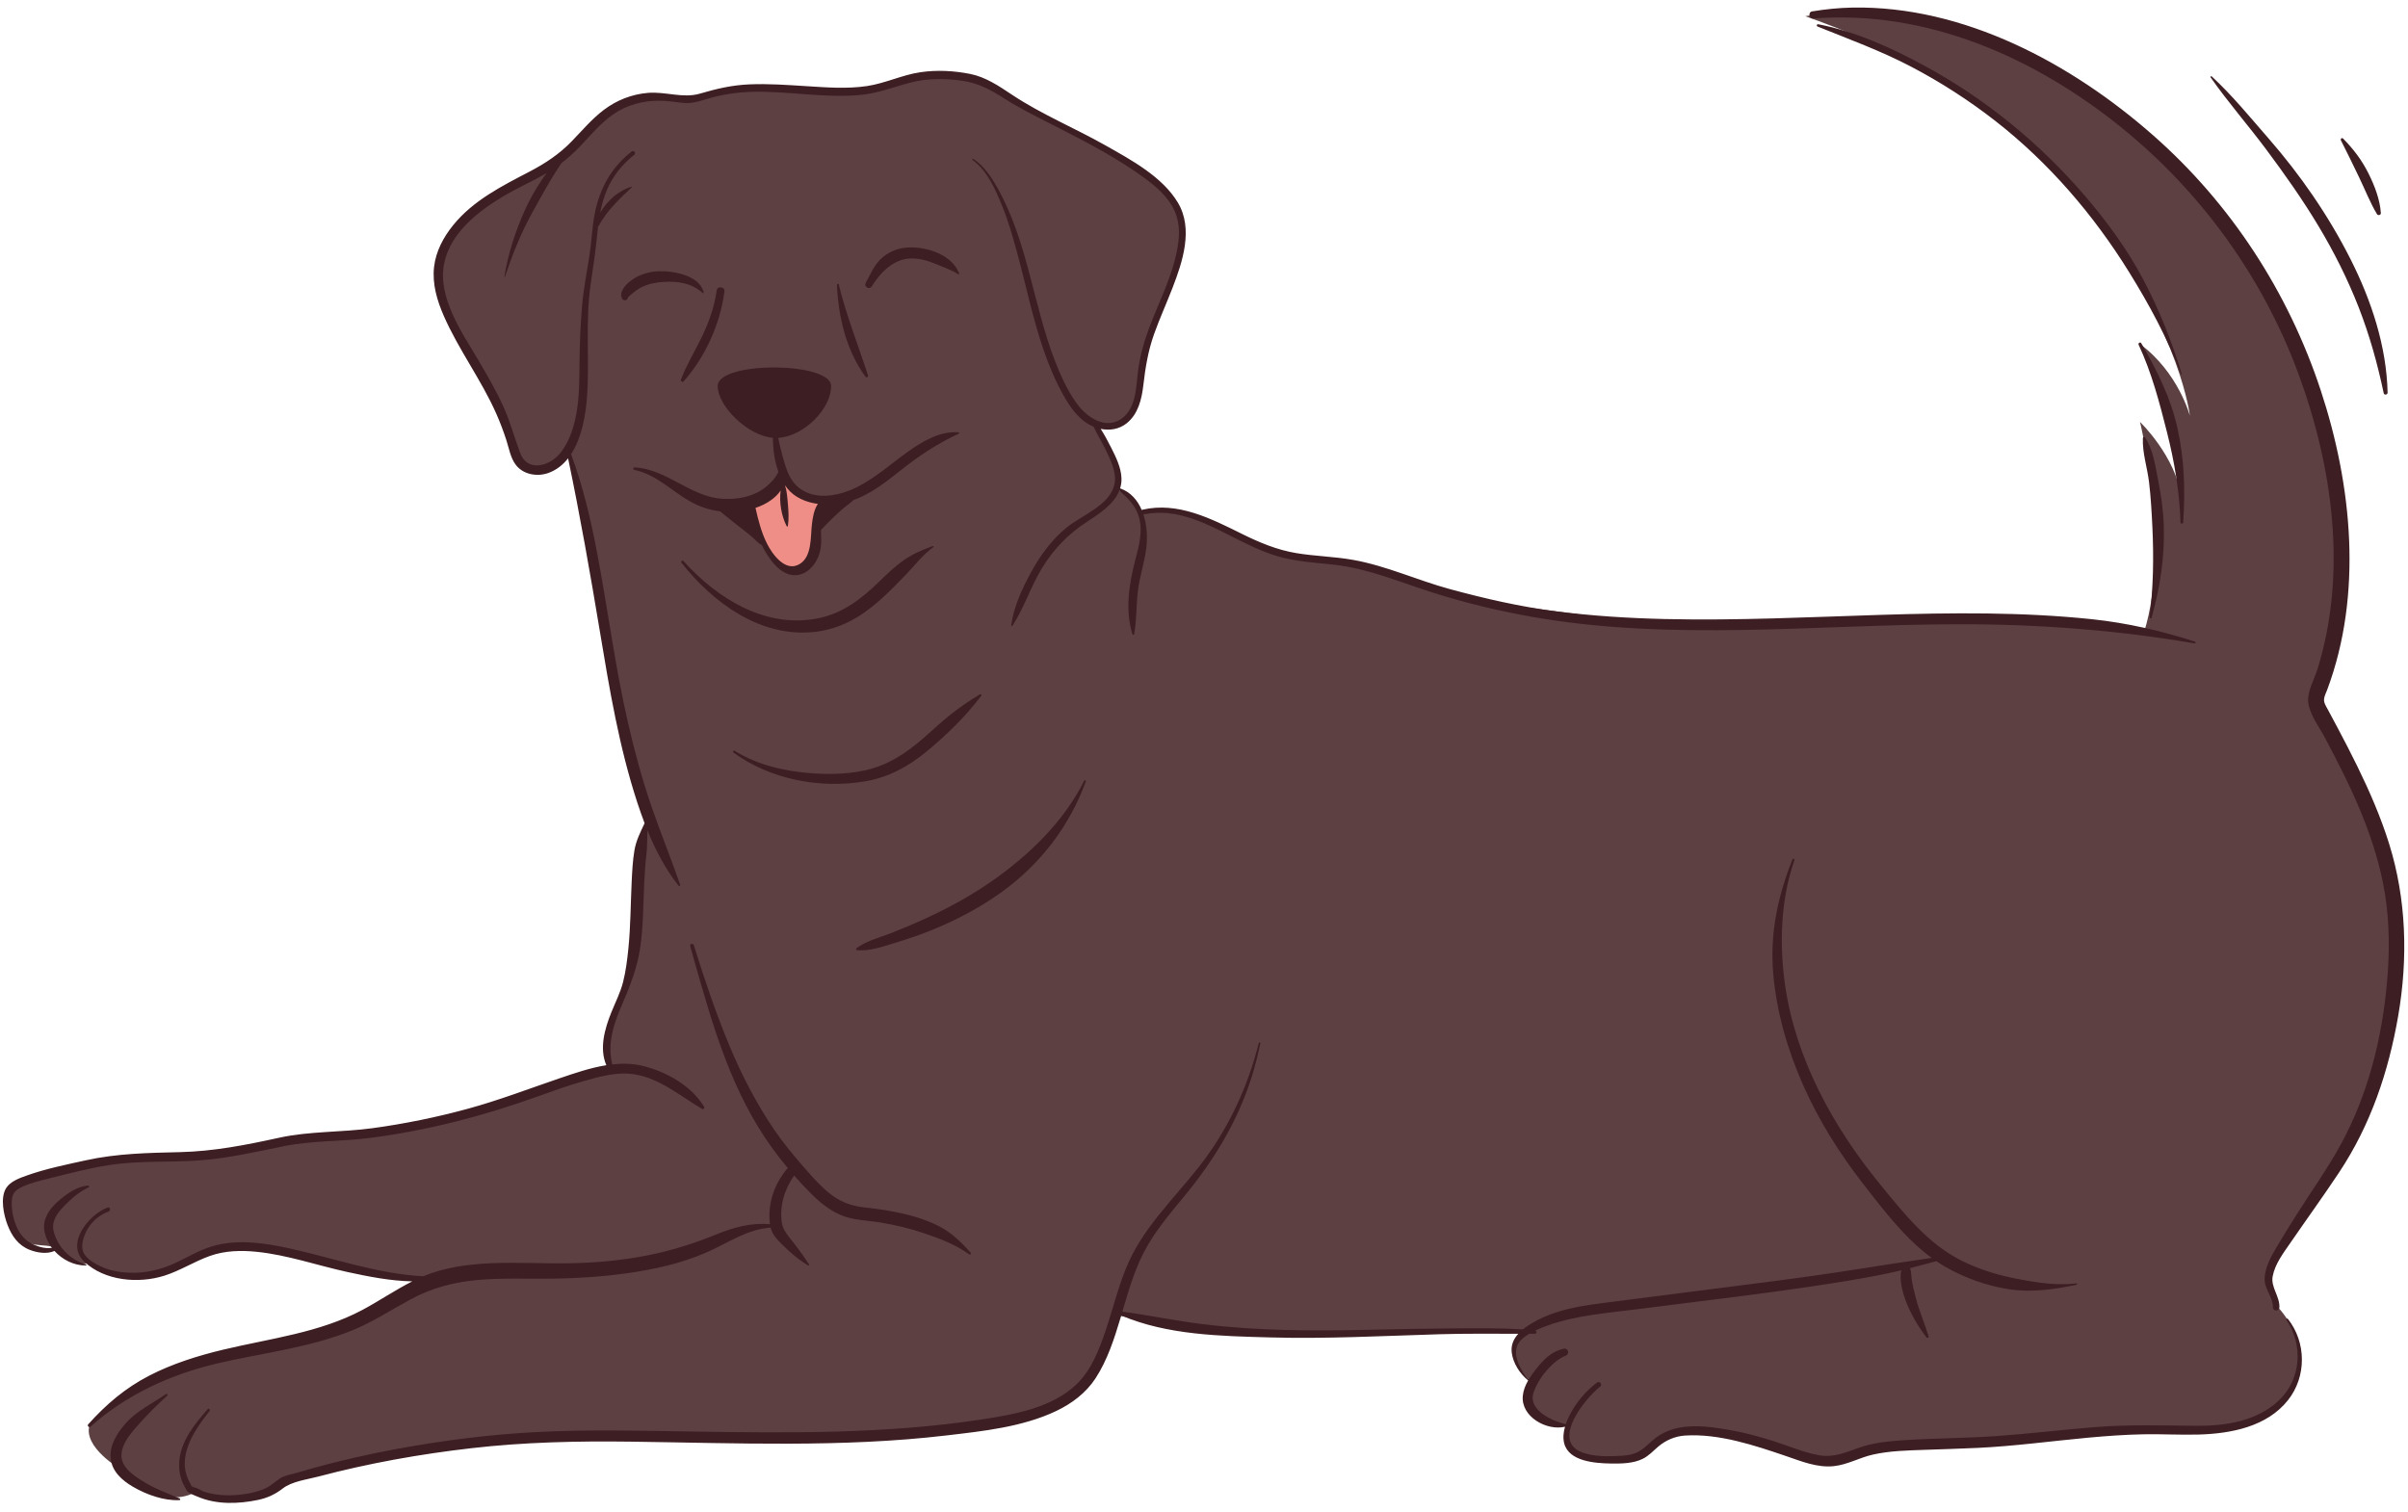
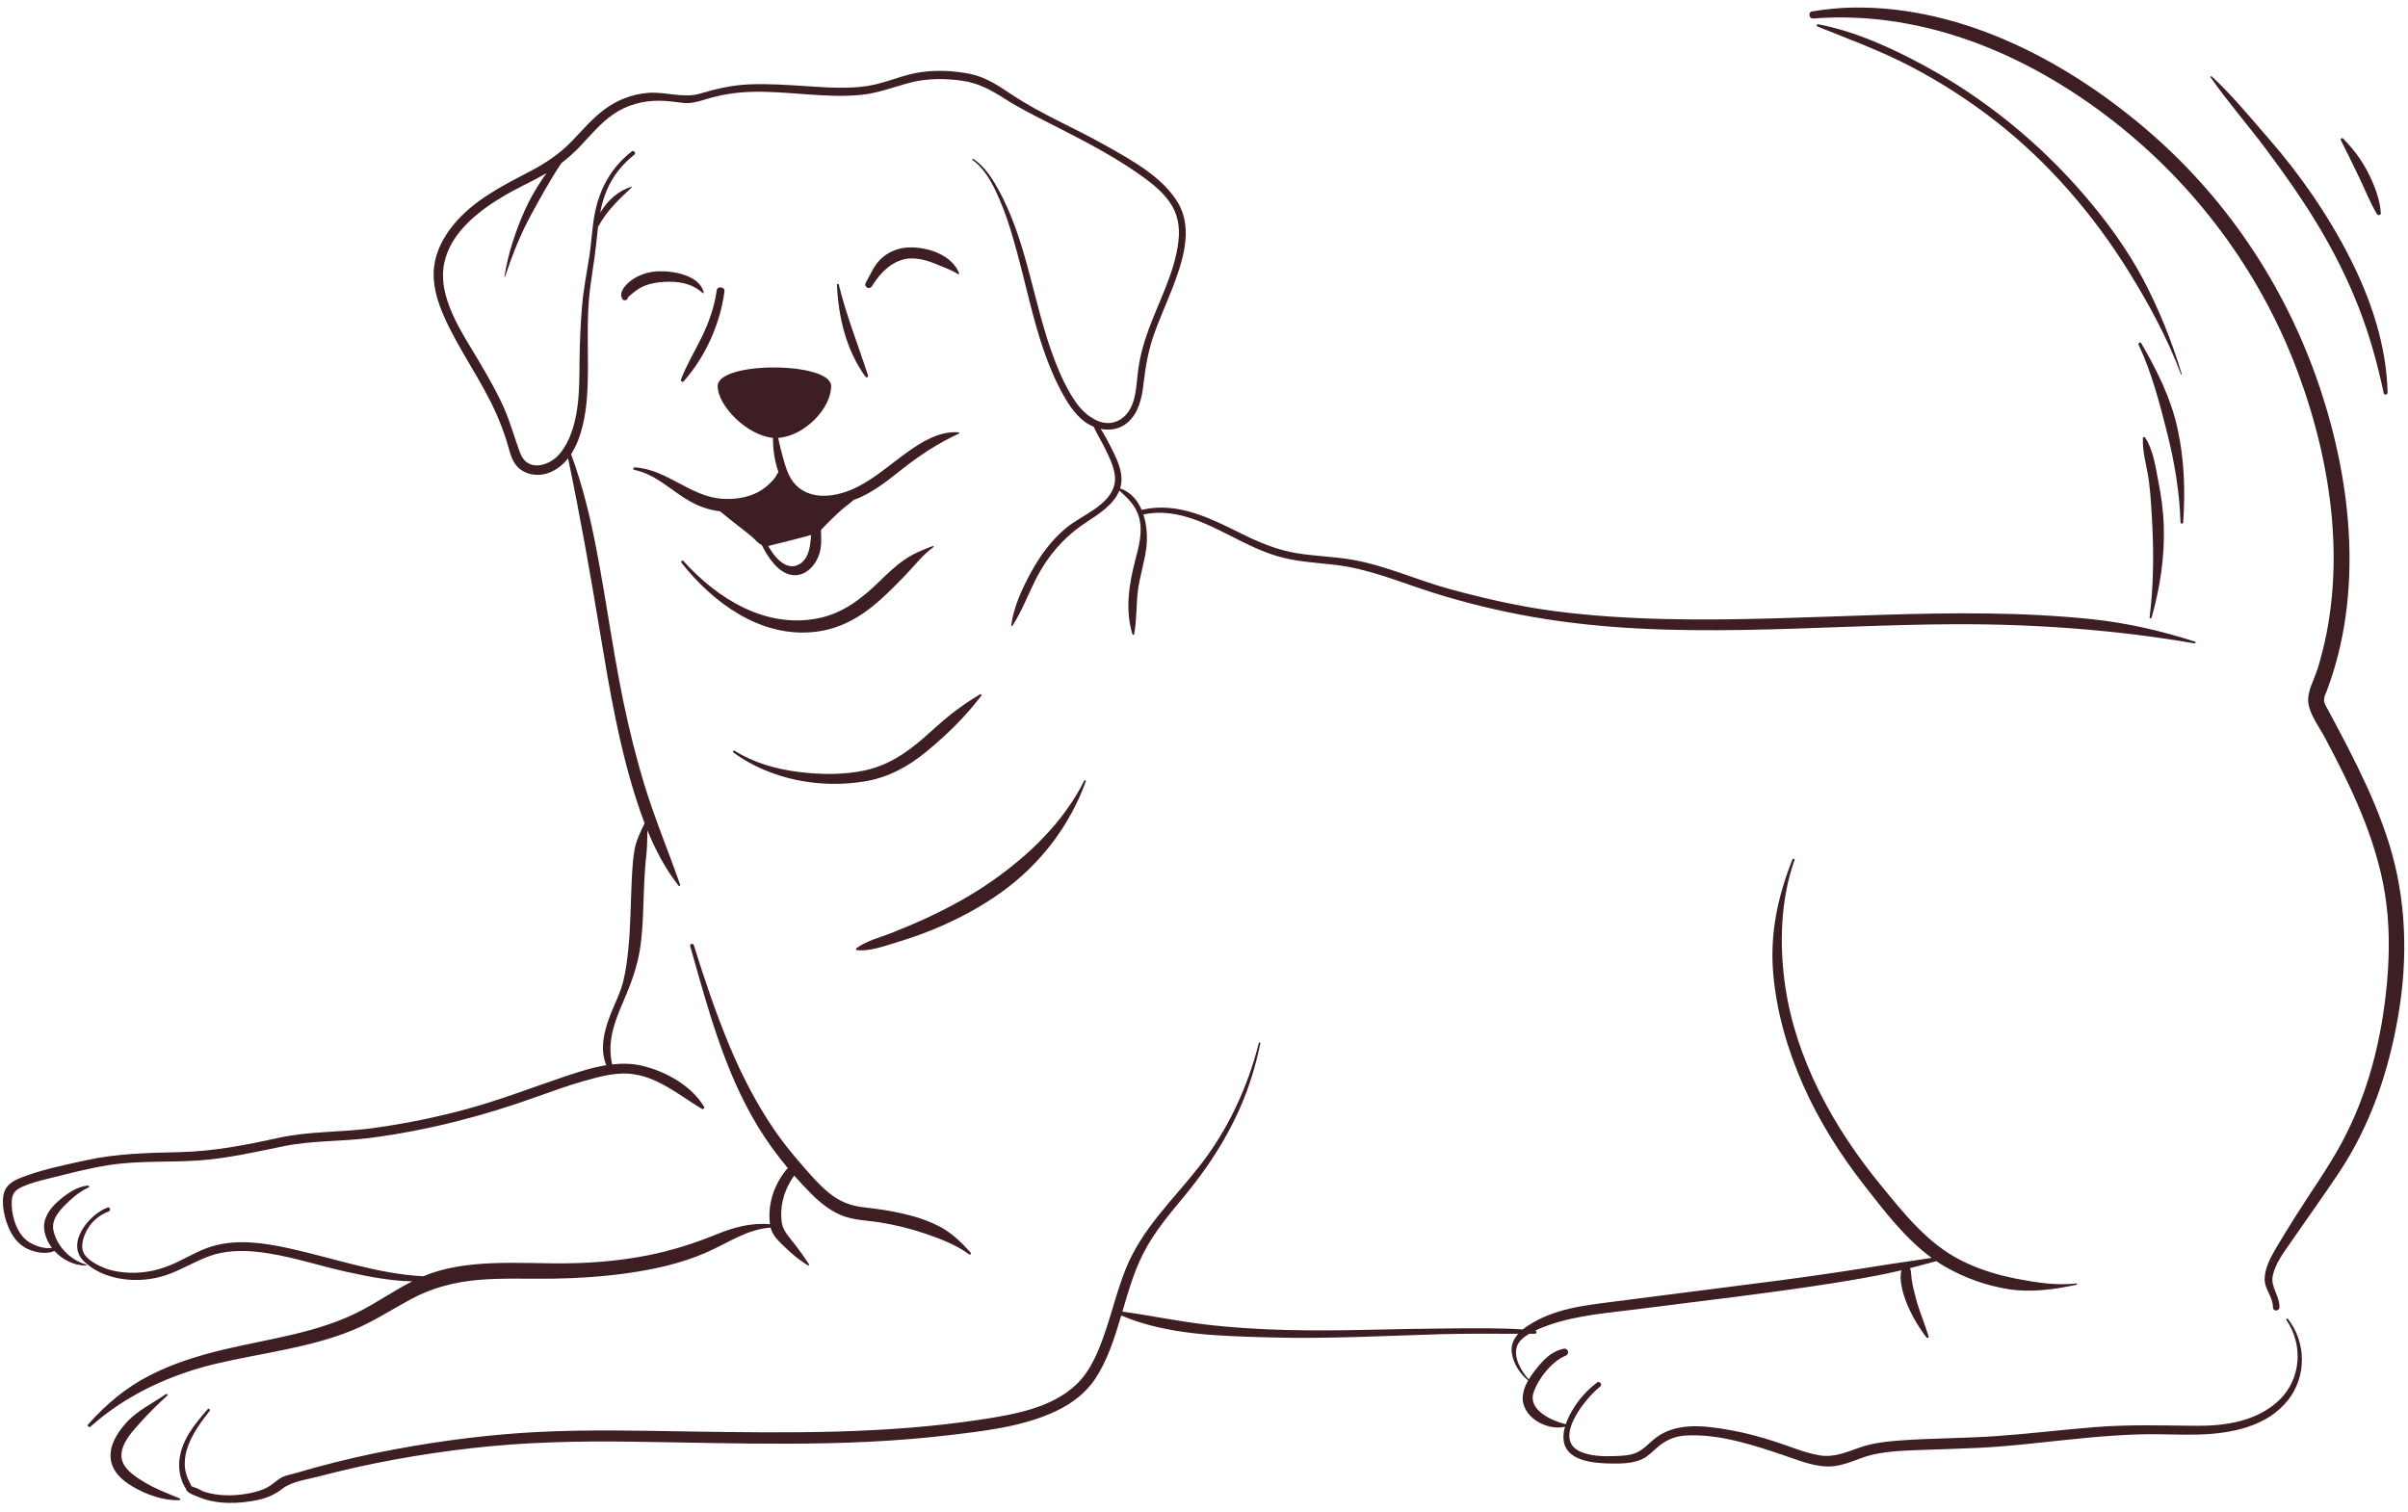
<svg xmlns="http://www.w3.org/2000/svg" height="944.1" preserveAspectRatio="xMidYMid meet" version="1.0" viewBox="-1.8 -4.7 1503.4 944.1" width="1503.4" zoomAndPan="magnify">
  <g id="change1_1">
-     <path d="M376.22,66.77c16.1-15.88,33.68-11.05,37.43-10.89c3.76,0.17,10.89,1.36,26.16-1.24 c15.27-2.6,30.83-4.35,47.5-3.92c16.67,0.43,30.43,7.39,54.71,0.51s39.93-7.08,55.69-8.16c15.75-1.08,27.75,11.2,27.75,11.2 l51.15,27.77c0,0,54.01,24.93,58.9,49.8c4.9,24.87-12.27,54.95-18.75,71.36s-4.29,37.08-11.92,49.62 c-7.63,12.54-21.23,7.71-22.54,7.23c-1.32-0.47,2.21,5.03,9.72,19.39c7.51,14.36,3.08,21.58,3.08,21.58 C706,303.13,710.03,316,710.03,316c27.57-5.58,59.33,13.96,69.1,17.1c9.77,3.14,26.87,12.56,55.67,13 c28.8,0.44,52.16,19.46,78.69,23.29c26.52,3.84,123.89,17.1,137.5,16.75s146.57-2.44,184.96-5.33 c38.39-2.89,100.89,9.15,100.89,9.15c16.79-53.76-2.56-131.19-2.56-131.19s22.42,21.44,25.91,47.46 c-4.19-52.7-25.91-96.09-25.91-96.09c23.99,17.67,31.14,44.79,31.14,44.79s-5.23-48.86-56.88-122.14 c-51.65-73.28-119-98.06-133.31-106.44s-49.9-20.94-49.9-20.94s56.53-10.12,124.27,19.39s110.44,78.16,137.58,109.82 c27.14,31.66,53.62,82.97,68.28,157.26c14.66,74.29-12.91,139.63-13.61,138.23c-0.7-1.4,26.39,51.38,33.85,67.94 s21.99,70.6,17.1,132.02s-63.86,134.65-73.71,150.35s0.25,30.07,0.25,30.07c17.97,18.14,20.07,47.12-3.01,65.89 s-68.7,11.57-68.7,11.57s-45.67,1.96-46.7,2.06c-1.04,0.09-85.56,8.78-112.64,7.82c-27.08-0.96-42.01,11.78-52.83,9.69 c-10.82-2.09-33.74-10.13-66.39-17.55s-36.22,8.48-43.95,12.58c-7.74,4.1-22.97,8.81-39.05,1.9c-16.08-6.91-8.5-19.07-8.5-19.07 c-34.7-1.2-22.67-26.29-22.67-26.29c-22.12-21.91-3.82-32.21-3.82-32.21s-134.58,3.52-174.38,0.58 c-39.79-2.93-81.75-10.95-81.75-10.95s-10.37,42.5-45.53,59.6c-35.16,17.1-138.64,16.83-193.76,16.86s-137.85,0.87-178.94,5.39 c-41.09,4.52-87.77,18.08-110.2,28.29c-22.43,10.21-46.19,0.3-46.19,0.3c-22.65,12.47-47.05-14.4-47.05-14.4 s-23.13-13.42-19.23-27.15c32.17-35.37,137.56-55.25,156.64-61.18s59.87-29.87,59.87-29.87s-12.02-0.66-36.4-3.57 s-55.23-16.57-84.89-18.58c-29.66-2.01-32.8,17.36-58.83,19.6s-36.38-8.08-36.38-8.08c-10.06,4.27-18.77-7.05-21.11-8.77 c-6.02-4.4-18.73,2.05-26.34-12.46S3.36,741.5,3.6,740.2c0.24-1.29,15.12-12.41,16.86-12.07c1.74,0.35,53.42-9.13,54.87-9.29 c1.45-0.16,59.59-1.18,72.17-4.93c12.58-3.76,60.99-8.81,80.09-10.75s83.48-18.51,97.39-23.21c13.91-4.7,54.58-19.36,54.58-19.36 c-2.99-8.58-1.63-18.1,1.14-26.75c2.77-8.65,6.88-16.83,9.51-25.53c7.53-24.86,2.46-51.9,7.63-77.36c1.84-9.06,3.09-16.25,3.1-25.5 c0.03-25.53-13.57-48.9-19.41-73.75c-1.37-5.85-2.32-11.8-3.18-17.74c-6.77-46.54-10.17-94.86-26.82-138.84 c-2.24,3.94-4.86,7.78-8.52,10.44c-3.66,2.66-8.54,3.99-12.82,2.52c-7-2.41-9.65-10.66-12.03-17.67 c-4.01-11.83-9.84-22.95-15.64-34.01c-7.29-13.91-16.57-26.96-22.89-41.34c-15.31-34.85-8.24-44.92,4.55-58.15 s61.66-41.07,63.59-40.86C347.76,96.05,360.13,82.64,376.22,66.77z" fill="#5C4042" />
-   </g>
+     </g>
  <g id="change2_1">
    <path d="M486.92,294.55c0,0,2.88,6.09,12.33,12.23c9.45,6.15,31.05-2.47,31.05-2.47s-20.52,22.78-21.94,23.81 c-1.42,1.03-32.2,8.5-32.2,8.5s-31.99-26.27-32.8-26.81C453.88,314.95,486.92,294.55,486.92,294.55z" fill="#3D1E22" />
  </g>
  <g id="change3_1">
-     <path d="M488.47,293.02c4.34,9.12,24.47,14.59,24.47,14.59s-3.42,10.31-5.61,27.77 c-2.18,17.46-16.72,20.34-25.64,10.72c-8.92-9.62-13.82-36.69-13.82-38.49C475.63,306.21,488.47,293.02,488.47,293.02z" fill="#EF8E86" />
-   </g>
+     </g>
  <g id="change2_2">
    <path d="M538.71,171.89c3.36-5.87,5.31-11.6,10.75-16.08c4.9-4.04,10.86-6.01,17.19-6.03 c11.35-0.04,25.95,4.81,30.37,16.2c0.15,0.37-0.36,0.73-0.67,0.52c-4.13-2.71-8.87-4.24-13.41-6.18 c-4.87-2.08-10.15-3.61-15.47-3.66c-10.9-0.1-19.6,8.61-24.97,17.44C541.03,176.51,537.31,174.34,538.71,171.89z M409.13,164.7 c-6.29,0.27-12.62,2.29-17.57,6.27c-3.02,2.42-7.15,6.86-4.85,10.95c0.88,1.56,3.61,0.94,3.49-0.94c-0.01-0.1,2.95-2.55,3.26-2.8 c1.61-1.35,3.4-2.58,5.27-3.54c4.2-2.14,9.2-3.05,13.87-3.31c9.24-0.53,17.36,0.74,24.38,6.99c0.26,0.24,0.67,0.01,0.59-0.34 C435.07,167.08,418.22,164.31,409.13,164.7z M394.36,287.16c20.21,1.02,35.03,18.54,55.19,19.63c7.71,0.42,15.81-0.78,22.62-4.57 c3.27-1.82,5.95-4.24,8.51-6.95c1.49-1.58,2.47-3.47,3.53-5.29c-2.41-6.68-3.43-14.25-3.44-21.29 c-15.96-1.37-34.49-19.93-34.49-32.32c0-15.67,70.83-15.28,70.83,0c0,13.99-16.72,31.28-33.08,32.36c0.78,3.68,1.61,7.36,2.64,10.97 c1.8,6.37,3.54,13.47,8.31,18.36c10.22,10.47,26.78,7.22,38.45,1.32c11.42-5.77,20.95-14.37,31.29-21.77 c9.2-6.58,20.07-13.23,31.86-12.37c0.41,0.03,0.68,0.65,0.23,0.86c-13.45,6.19-24.95,13.88-36.56,23.09 c-8.93,7.1-18.4,14.55-29.28,18.41c-2.22,2.18-5.05,3.99-7.18,5.89c-4.53,4.04-8.9,8.32-13.05,12.75c0.15,3.91,0.42,7.79-0.24,11.72 c-1.28,7.7-7.11,16.23-15.65,16.51c-8.74,0.29-15.36-8.6-19.27-15.44c-0.64-1.13-1.24-2.27-1.79-3.44 c-2.27-0.95-3.51-2.78-5.34-4.41c-2.71-2.41-5.65-4.59-8.49-6.84c-4.09-3.23-8.22-6.43-12.23-9.77c-6.64-0.78-12.91-2.91-18.92-6.32 c-11.77-6.66-20.91-16.73-34.65-19.55C393.29,288.51,393.5,287.12,394.36,287.16z M513.23,310.32c-1.38,3.58-2.44,7.09-2.55,11.14 c-0.03,1.01-0.02,2.02,0.01,3.03c3.19-4.41,6.61-8.56,10.51-12.39c0.78-0.77,1.61-1.64,2.47-2.54 C520.36,310.16,516.8,310.44,513.23,310.32z M469.88,312.43c1.7,7.56,3.64,15.2,7.09,22.14c3.4,6.84,11.7,18.46,20.65,12.83 c7.55-4.76,6.58-16.76,7.46-24.47c0.48-4.25,1.27-9.31,3.75-12.98c-7.44-1-14.55-3.96-19.18-9.82c-0.47-0.59-0.91-1.21-1.34-1.85 c1.22,3.87,1.44,7.79,1.81,11.92c0.41,4.5,0.65,9.12-0.04,13.6c-0.05,0.33-0.57,0.37-0.71,0.09c-3.21-6.2-4.8-14.88-3.78-22.3 c-1.51,2.25-3.54,4.18-5.67,5.76C476.9,309.59,473.48,311.25,469.88,312.43z M450.76,314.82c3.75,2.81,7.43,5.73,11.13,8.59 c2.73,2.11,7.38,4.72,10.09,7.89c-2.2-5.82-3.56-11.96-4.73-18.1c-4.02,1.05-8.19,1.57-12.24,1.68 C453.58,314.92,452.16,314.9,450.76,314.82z M423.29,232.42c-0.37,0.97,1.07,1.76,1.73,1.01c13.55-15.25,22.95-36.1,25.49-56.31 c0.34-2.71-4.42-3.38-4.81-0.65c-1.47,10.43-4.92,20.29-9.56,29.71C431.85,214.91,426.77,223.32,423.29,232.42z M520.74,173.09 c0.9,20.3,5.73,40.75,17.77,57.41c0.55,0.76,1.97,0.35,1.63-0.69c-6.12-18.98-13.54-37.47-18.29-56.87 C521.7,172.33,520.72,172.45,520.74,173.09z M506.69,389.89c15.81-1.71,28.79-9.15,40.52-19.54c5.74-5.08,11.06-10.53,16.38-16.03 c5.62-5.82,10.71-12.62,17.33-17.36c0.33-0.24,0.15-0.88-0.3-0.71c-6.3,2.34-12.15,4.73-17.73,8.56 c-5.73,3.94-10.75,8.8-15.73,13.63c-10.92,10.58-22.29,19.57-37.5,22.8c-33.09,7.03-63.56-12.08-84.81-35.66 c-0.71-0.79-1.78,0.35-1.15,1.15C443.52,371.86,473.11,393.53,506.69,389.89z M217.87,826.12c12.9-5.22,24.46-12.86,36.65-19.45 c13.61-7.36,27.67-10.95,43.07-12.22c15.07-1.23,30.19-0.5,45.28-0.71c15.62-0.21,31.28-1.22,46.76-3.4 c16.9-2.37,33.86-6.1,49.55-12.95c13.33-5.82,25.41-14.56,40.13-15.53c1.13,4.41,3.81,7.17,7.33,10.64 c4.9,4.84,10.1,9.42,16.06,12.94c0.38,0.23,0.88-0.24,0.63-0.63c-2.73-4.19-5.73-8.42-8.78-12.37c-3.07-3.98-7.46-8.42-8.21-13.51 c-1.54-10.45,1.54-21.12,7.71-29.57c3.39,3.86,6.89,7.59,10.47,11.19c5.31,5.33,11.28,10.24,18.22,13.28 c7.87,3.46,16.56,3.45,24.93,4.8c9.53,1.54,18.94,3.81,28.07,6.93c9.61,3.29,19.35,6.99,27.6,13.02c0.68,0.5,1.36-0.54,0.86-1.11 c-5.23-5.9-11.34-11.87-18.3-15.7c-7.23-3.97-15.36-6.65-23.37-8.52c-8.22-1.92-16.59-3.14-24.97-4.05 c-8.5-0.92-15.44-3.76-22.07-9.23c-6.09-5.02-11.26-11.08-16.43-17.01c-6.22-7.14-12.15-14.4-17.49-22.24 c-11.12-16.32-20.23-33.93-27.83-52.15c-8.58-20.57-15.73-41.81-22.37-63.08c-0.44-1.42-2.66-0.83-2.25,0.62 c10.99,38.61,21.15,77.72,42.12,112.39c5.53,9.14,11.94,17.96,18.9,26.28c-0.28,0.15-0.54,0.35-0.77,0.63 c-7.89,9.61-11.93,21.54-10.5,34c0.01,0.11,0.03,0.22,0.05,0.33c-11.42-1.06-22.46,1.88-33.11,6.22 c-14.14,5.77-28.53,10.34-43.54,13.28c-16.08,3.15-32.45,4.62-48.82,4.89c-16.11,0.27-32.22-0.74-48.33-0.04 c-14.51,0.63-29.19,2.51-42.67,8.15c-28.41-1.44-56.05-11.37-83.69-17.44c-15.73-3.45-32.76-5.96-48.48-1.16 c-8.07,2.46-15.35,7-22.99,10.48c-9.12,4.16-18.62,6.36-28.69,5.89c-4.91-0.23-9.96-0.95-14.58-2.7 c-4.19-1.59-10.06-4.59-12.74-8.25c-3.5-4.79-1.11-11.67,1.6-16.33c3-5.16,7.62-8.84,13.17-10.95c1.51-0.58,0.87-3.02-0.68-2.45 c-11.55,4.27-26.61,22.47-14.52,33.84c12.8,12.03,33.89,13.8,50.01,8.69c9.91-3.14,18.7-8.89,28.47-12.35 c9.3-3.3,19.38-3.54,29.11-2.55c19.28,1.97,37.81,8.5,56.67,12.62c13.02,2.84,26.84,5.58,40.49,5.84 c-10.73,5.4-20.67,12.27-31.28,17.91c-26.7,14.21-57.59,17.77-86.63,24.71c-15.96,3.81-31.74,8.74-46.36,16.28 c-14.93,7.71-26.85,17.89-38.02,30.33c-0.88,0.98,0.46,2.33,1.45,1.45c22.23-19.92,50.07-32.61,78.89-39.39 C161.74,840.13,190.93,837.01,217.87,826.12z M110.34,930.94c-7.96-3.31-15.71-6.15-23.08-10.78c-5.8-3.64-13.64-8.78-13.24-16.57 c0.38-7.49,6.42-13.98,11.09-19.25c5.4-6.09,11.46-12.1,17.5-17.55c0.53-0.48-0.17-1.41-0.77-1c-8.54,5.95-18.28,10.43-25.27,18.4 c-5.18,5.92-10.08,13.5-9.28,21.73c0.79,8.2,7.18,13.83,13.89,17.74c8.47,4.93,19.09,8.79,29.01,8.37 C110.87,932.02,110.91,931.18,110.34,930.94z M51.96,784.92c-9.79-2.84-17.84-10.92-20.29-20.81c-1.62-6.55,2.75-11.9,7.09-16.28 c4.3-4.34,9.19-8.58,14.82-11.08c0.55-0.24,0.27-1.15-0.3-1.12c-7.14,0.4-13.82,5.41-19.05,10.01c-5.05,4.45-9.4,10.65-8.38,17.71 c0.59,4.04,2.29,7.86,4.76,11.14c-4.82,0.83-10.81-1.33-14.56-3.79c-6.91-4.54-10.19-14.45-10.5-22.35 c-0.27-6.67,0.81-9.44,6.72-12.08c5.06-2.27,10.57-3.65,15.94-4.98c12.6-3.1,25.22-6.48,38.04-8.48c18.61-2.9,37.36-1.59,56.08-2.9 c18.15-1.27,35.62-5.37,53.39-8.96c17.5-3.54,35.8-2.8,53.51-5.1c35.98-4.66,70.86-13.71,104.96-26c9.27-3.34,18.55-6.69,28.04-9.38 c8.95-2.53,18.81-5.36,28.18-4.77c17.64,1.12,31.53,13.35,46.01,22.01c0.84,0.5,1.86-0.51,1.35-1.35 c-7.96-13.17-23.62-21.89-38.36-25.5c-6.21-1.52-12.6-1.63-19-0.91c-3.14-13.64,1-25.53,6.47-38.13 c5.07-11.69,9.44-23.15,11.18-35.83c1.74-12.69,1.71-25.57,2.3-38.35c0.29-6.22,0.65-12.43,1.39-18.62 c0.6-5.03,0.42-10.18,0.67-15.24c5.01,12.3,11.15,24.02,19.45,34.62c0.37,0.47,1.19-0.04,1-0.58 c-5.73-16.41-12.28-32.52-17.94-48.96c-5.82-16.91-10.51-34.23-14.53-51.65c-8.28-35.88-12.83-72.48-19.78-108.62 c-3.91-20.36-8.69-40.23-15.88-59.68c6.8-10.44,9.18-24.97,9.96-36.03c1.66-23.29-1.13-46.8,2.24-69.99 c1.58-10.86,3.22-21.54,4.24-32.48c0.11-1.2,0.24-2.4,0.38-3.59c0.12-0.1,0.23-0.22,0.32-0.38c5.25-9.64,12.97-16.88,20.88-24.28 c0.13-0.12,0-0.34-0.17-0.29c-8.62,2.55-15.13,8.77-19.69,16.24c0.96-4.89,2.29-9.7,4.24-14.29c3.74-8.8,9.69-16.06,17.15-21.97 c1.15-0.91-0.41-2.96-1.58-2.05c-12.74,9.83-20.09,23.13-23.18,38.8c-1.73,8.77-1.97,17.71-3.35,26.52 c-1.64,10.51-3.73,20.83-4.61,31.44c-0.93,11.22-1.41,22.49-1.55,33.74c-0.13,10.15,0.01,20.37-1.51,30.44 c-1.46,9.67-4.37,19.99-10.68,27.68c-6.6,8.05-20.37,11.94-24.92-0.32c-3.61-9.72-6.21-19.6-10.52-29.1 c-4.4-9.69-9.75-18.9-15.13-28.07c-10.41-17.75-26.39-40.08-21.62-61.81c4.12-18.74,21.32-32.08,36.93-41.34 c8.47-5.02,17.5-9.01,26.05-13.9c0.32-0.18,0.63-0.38,0.94-0.56c-1.02,1.31-2.01,2.66-2.95,4.08c-4.07,6.13-7.87,12.66-10.86,19.39 c-5.85,13.2-10.36,26.99-12.64,41.28c-0.04,0.22,0.27,0.31,0.34,0.09c4.57-13.66,9.86-27.08,16.83-39.71 c5.78-10.47,11.65-21.29,18.39-31.27c4.15-3.17,8.02-6.67,11.72-10.54c6.49-6.81,12.58-14.32,20.35-19.75 c8.73-6.11,18.83-8.79,29.42-8.69c4.86,0.05,9.58,0.8,14.4,1.34c4.62,0.52,8.88-0.55,13.27-1.94c10.16-3.2,20.14-4.77,30.82-4.98 c22.26-0.43,44.57,4.06,66.81,1.96c10.8-1.02,20.52-4.92,30.91-7.65c10.61-2.79,21.74-2.73,32.55-1.21 c10.21,1.44,18.29,5.94,26.87,11.43c8.48,5.43,17.33,9.84,26.28,14.42c18.8,9.61,37.78,19.06,55.22,31.04 c7.59,5.22,15.39,10.9,20.84,18.45c5.45,7.56,6.88,15.89,5.79,25.02c-2.33,19.47-12.08,37.07-18.73,55.24 c-3.26,8.91-5.66,17.96-6.69,27.4c-1.06,9.62-1.39,22.38-10.56,28.33c-5.81,3.77-11.97,2.75-17.31-0.35 c-0.13-0.15-0.25-0.31-0.38-0.45c-0.17-0.19-0.41-0.22-0.61-0.15c-3.8-2.44-7.13-5.88-9.55-9.31c-5.66-8.04-9.87-17.3-13.39-26.44 c-13.65-35.51-16.89-74.12-35.77-107.7c-3.91-6.96-8.35-13.63-15.07-18.15c-0.46-0.31-0.86,0.41-0.43,0.73 c9.25,6.84,14.24,18.34,18.47,28.7c3.84,9.41,6.66,19.43,9.33,29.23c5.51,20.17,9.64,40.73,16.46,60.54 c3.3,9.57,7.19,18.99,12.12,27.84c4.16,7.47,9.32,15.22,17.13,19.27c0.67,0.35,1.36,0.66,2.06,0.94c2.07,4.64,4.89,9.05,7.08,13.56 c3.16,6.51,7.59,15.02,5.89,22.49c-3.01,13.17-20.34,19.16-29.8,26.88c-9.29,7.57-16.49,17.39-22.21,27.86 c-5.62,10.29-10.91,21.65-12.45,33.38c-0.05,0.41,0.53,0.48,0.72,0.2c7.37-11.26,11.41-24.43,18.43-35.94 c7.37-12.09,16.51-21.51,28.38-29.2c7.47-4.84,16.63-10.83,20.01-19.38c5.5,5.08,10.27,9.35,12.32,16.94 c2.4,8.89-0.16,17.89-2.4,26.53c-3.88,14.94-6.43,31.12-1.79,46.23c0.15,0.5,0.98,0.58,1.09,0c1.6-8.64,1.28-17.67,2.26-26.41 c1.07-9.51,4.35-18.61,5.41-28.12c0.7-6.24,0.27-13.65-1.9-20.25c0.08-0.01,0.15-0.01,0.24-0.03c21.94-4.54,41.91,7.36,60.8,16.74 c8.59,4.27,17.39,8.23,26.75,10.47c10.31,2.47,20.94,3.07,31.45,4.25c21.15,2.39,40.28,10.61,60.36,17.04 c20.77,6.65,42.33,11.84,63.81,15.6c87.13,15.23,176.21,4.76,264.01,4.5c49.73-0.15,99.79,3.5,148.81,11.95 c0.71,0.12,1-0.86,0.3-1.09c-20.84-6.71-42.42-11.69-64.2-13.98c-21.85-2.3-43.81-3.32-65.77-3.6 c-44.35-0.56-88.65,1.89-132.97,3.08c-45.31,1.22-90.95,1.33-135.99-4.43c-22.37-2.86-44.32-7.92-66.07-13.81 c-20.32-5.5-39.74-14.57-60.52-18.28c-11.77-2.11-23.78-2.28-35.57-4.25c-12.01-2-22.95-6.58-33.81-11.95 c-19.3-9.55-40.04-20.27-62.2-15.15c-0.18,0.04-0.33,0.11-0.47,0.19c-2.58-6.08-6.86-11.16-13.41-13.49 c-0.03-0.01-0.06-0.01-0.09-0.01c0.64-2.04,0.96-4.21,0.85-6.55c-0.3-6.54-3.38-12.87-6.29-18.61c-2.01-3.96-4.18-8.13-6.68-12.01 c5.64,1.17,11.56,0.27,16.27-3.52c7.13-5.73,9.33-14.97,10.34-23.61c1.29-11.07,2.95-21.41,6.69-31.96 c3.46-9.74,7.75-19.15,11.48-28.78c6.36-16.42,13.22-36.97,3.42-53.39c-9.7-16.25-29.4-26.82-45.32-35.81 c-19.14-10.82-39.76-19.31-58.1-31.48c-8.27-5.49-16.52-11.17-26.42-13.11c-10.13-1.99-20.61-2.54-30.84-1.05 c-11.44,1.66-21.94,6.92-33.37,8.64c-12.53,1.88-25.42,0.85-38.01,0.06c-11.86-0.74-23.74-1.62-35.63-1.1 c-10.85,0.48-20.5,2.76-30.85,5.81c-10.37,3.05-21.54-1.42-32.29-0.51c-10.09,0.85-19.46,4.51-27.54,10.6 c-7.56,5.71-13.6,12.97-20.16,19.73c-7.69,7.93-16.41,13.71-26.17,18.8c-17.31,9.04-35.21,17.98-47.76,33.48 c-6.07,7.49-10.79,16.29-11.92,25.98c-1.24,10.66,1.84,21.06,6.09,30.74c9.3,21.19,23.41,39.87,32.76,61.04 c2.4,5.44,4.5,11.02,6.33,16.68c1.62,5.04,2.53,10.79,5.76,15.12c4.63,6.19,13.39,7.69,20.4,5.18c5.08-1.82,9.12-5.07,12.32-9.16 c7.5,35.83,13.83,71.89,19.83,108.01c5.98,35.99,12.03,72.33,23.43,107.08c1.41,4.3,2.91,8.56,4.51,12.77 c-2.64,5.6-5.3,10.74-6.36,17.03c-1.07,6.4-1.4,13-1.71,19.47c-0.67,13.93-0.66,27.89-2.06,41.78c-0.7,6.95-1.58,14.08-3.3,20.86 c-1.67,6.58-4.85,12.78-7.38,19.07c-4.07,10.1-7.6,22.43-3.08,32.89c-10.11,1.62-20.14,5.1-29.4,8.25 c-18.99,6.47-37.63,13.64-57,18.93c-19.59,5.35-39.52,9.42-59.64,12.16c-19.35,2.64-39.33,1.79-58.42,5.99 c-20.43,4.49-40.64,8.45-61.63,8.95c-19.91,0.47-39.29,0.8-58.84,5.1c-12.13,2.67-25,5.27-36.72,9.44 c-4.48,1.59-10.48,3.67-13.11,7.97c-3.77,6.16-1.48,16.72,0.92,22.98c2.64,6.89,6.68,12.68,13.69,15.47 c4.63,1.85,10.82,2.88,15.61,0.75c4.99,5.53,12.24,9.15,19.66,9.09C52.23,785.54,52.3,785.02,51.96,784.92z M538.3,483.19 c14.68-2.47,27.23-9.38,38.59-18.8c12.61-10.46,24.11-21.63,33.98-34.7c0.38-0.5-0.34-1.11-0.82-0.82 c-6.47,3.87-12.35,7.86-18.26,12.53c-5.89,4.66-11.32,9.83-16.99,14.76c-10.88,9.46-22.31,17.11-36.6,20.19 c-13.27,2.86-27.66,2.69-41.09,1.01c-14.06-1.76-28.18-5.64-40.27-13.26c-0.74-0.47-1.36,0.66-0.68,1.16 C479.28,482.08,510.23,487.91,538.3,483.19z M533.36,588.64c7.79,0.67,15.82-2.21,23.18-4.45c8.03-2.44,15.89-5.07,23.67-8.24 c15.34-6.27,30.1-14.04,43.54-23.76c24.03-17.38,42.23-41.07,52.38-69.03c0.2-0.56-0.7-0.94-0.97-0.41 c-12.87,25.73-34.52,46.63-57.98,62.95c-12.65,8.8-26.19,16.21-40.15,22.69c-7.29,3.38-14.75,6.52-22.23,9.48 c-7.27,2.87-15.42,4.77-21.79,9.46C532.43,587.75,532.64,588.58,533.36,588.64z M1425.66,819.51c10.67,15.53,9.27,36.93-4.52,50.11 c-13.86,13.24-33.63,16.16-52.03,15.99c-21-0.19-41.66-0.86-62.65,0.8c-20.61,1.63-41.13,4.18-61.76,5.62 c-19.98,1.39-40.03,1.3-60.01,2.72c-8.65,0.62-17.44,1.6-25.66,4.49c-8.38,2.94-15.89,6.36-25.02,4.78 c-9.54-1.66-18.69-5.7-27.88-8.63c-9-2.86-18.09-5.41-27.4-7.04c-16.65-2.93-35.55-5.56-49.12,6.68c-4.27,3.85-7.68,7.39-13.57,8.59 c-3.41,0.69-7,0.85-10.48,0.94c-6.66,0.17-13.85-0.04-20.11-2.56c-18.78-7.56,2.79-33.92,11.9-40.98c1.42-1.1-0.48-3.6-1.94-2.51 c-6.29,4.71-11.67,10.76-15.64,17.56c-1.49,2.55-2.98,5.5-4.03,8.59c-0.05-0.02-0.1-0.05-0.15-0.07c-8.34-2.02-23.39-8.7-20.01-19.5 c2.69-8.6,11.65-19.94,20.09-23.23c2.68-1.04,1.69-4.95-1.2-4.36c-7.57,1.56-12.46,6.69-17.13,12.54c-1.64,2.05-3.28,4.25-4.69,6.58 c-4.78-5.11-9.84-14.05-7.24-20.92c1.13-2.99,4.11-5.51,7.55-7.56c1.18-0.01,2.35-0.01,3.53-0.02c1.25-0.01,1.27-1.66,0.22-1.98 c2.79-1.33,5.56-2.38,7.69-3.14c18.28-6.56,37.91-7.86,57.04-10.33c40.64-5.24,81.39-9.83,121.87-16.24 c11.66-1.85,23.27-3.85,34.82-6.29c2.43-0.51,4.83-1.07,7.23-1.64c-1.65,5.5,0.93,14.36,2.45,18.48c3.07,8.28,7.74,16.4,13.12,23.39 c0.48,0.62,1.65,0.31,1.38-0.58c-2.43-7.97-5.78-15.61-7.92-23.7c-1.13-4.27-2.28-8.57-2.78-12.97c-0.24-2.1-0.18-4.15-0.91-5.95 c5.5-1.4,10.96-2.9,16.45-4.36c1.69,1.14,3.41,2.25,5.18,3.28c12.28,7.12,25.89,11.99,39.91,14.21c14.12,2.24,28.55,0.14,42.43-2.75 c0.46-0.1,0.37-0.88-0.11-0.83c-12.59,1.39-24.63-0.47-36.97-2.85c-12.12-2.34-24.01-5.95-35.05-11.54 c-21.1-10.69-35.89-29.62-50.58-47.57c-29.11-35.57-52.7-78.28-59.27-124.27c-3.66-25.59-2.82-53.65,5.87-78.14 c0.29-0.82-0.98-1.14-1.29-0.36c-9.19,23.07-14.15,46.44-11.98,71.32c2.1,24.05,8.9,47.42,18.63,69.46 c9.92,22.47,23.12,43.37,38.23,62.7c12.47,15.96,25.48,33.2,42.08,45.3c-8.82,1.44-17.75,2.56-26.56,3.96 c-11.36,1.8-22.72,3.59-34.09,5.29c-23.06,3.45-46.19,6.38-69.32,9.3c-22.85,2.88-45.7,5.8-68.54,8.76 c-18.76,2.43-37.21,4.36-53.42,14.93c-1.16,0.76-2.29,1.57-3.35,2.44c-14.73-0.98-29.66-0.75-44.37-0.65 c-17.37,0.12-34.74,0.48-52.11,0.87c-34.56,0.77-68.89,0.69-103.25-3.51c-16.86-2.06-33.47-5.55-50.29-7.84 c3.69-12.51,7.29-25.16,13.28-36.79c6.78-13.14,16.41-24.42,25.77-35.76c18.22-22.1,32.96-46.39,41.63-73.83 c2.19-6.94,3.98-13.98,5.44-21.11c0.13-0.62-0.8-0.88-0.95-0.26c-6.94,27.94-19.48,54.58-37.29,77.26 c-16.34,20.81-35.65,38.69-45.73,63.71c-3.42,8.47-5.98,17.24-8.62,25.99c-0.19,0.04-0.26,0.29-0.13,0.44 c-1.24,4.1-2.5,8.19-3.87,12.24c-4.04,11.89-8.98,24.79-18.28,33.62c-15.5,14.72-39.05,18.77-59.38,21.87 c-59.95,9.14-120.71,8.43-181.19,7.49c-31.7-0.49-63.41-1.31-95.09,0.27c-30.01,1.49-59.98,5.31-89.51,10.78 c-17.02,3.15-33.92,7.01-50.62,11.61c-3.71,1.02-7.41,2.08-11.1,3.18c-3.32,0.99-7.61,1.6-10.47,3.56 c-3.45,2.37-5.87,4.91-9.91,6.53c-2.85,1.14-5.76,2-8.77,2.59c-7.97,1.55-16.62,1.9-24.58,0.13c-1.32-0.29-2.62-0.65-3.9-1.06 c-1.89-0.61-4.33-2.53-6.16-2.64c-0.47-0.27-0.94-0.55-1.41-0.82c0.01,0.29,0.02,0.52,0.03,0.74c-0.43-0.77-1.25-2.62-1.36-2.82 c-8.93-15.86,2.53-32.62,12.28-44.87c0.64-0.8-0.45-1.95-1.15-1.15c-8.04,9.23-16.49,19.36-17.71,32.03 c-0.57,5.91,0.54,11.55,3.46,16.72c0.25,0.44,0.41,0.59,0.51,0.61c-0.02,0.1-0.02,0.19,0.04,0.28c0.18,0.25,0.27,0.75,0.47,1.06 c1.18,1.9,5.11,3.18,7.06,4.01c11.68,5,25.32,4.52,37.54,1.98c5.82-1.21,10.8-3.53,15.48-7.17c5.72-4.44,15.2-5.58,22.16-7.42 c31.35-8.3,63.38-14.02,95.58-17.72c33.07-3.8,66.2-4.52,99.46-4.08c65.65,0.85,131.85,3.83,197.21-3.89 c22.9-2.7,47.31-5.23,68.38-15.21c9.73-4.61,18.63-11.27,24.58-20.36c7.48-11.43,11.77-24.84,15.66-37.82 c0.15-0.5,0.3-1.01,0.45-1.52c28.8,12.3,62.13,12.85,92.95,13.71c35.3,0.98,70.56-0.94,105.84-1.99 c16.38-0.49,32.73-0.29,49.09-0.29c-2.9,3.21-4.7,7.11-4.06,11.91c0.88,6.63,5.08,13.01,10.22,17.25c-1.7,2.95-2.97,6.11-3.32,9.48 c-1.36,13.15,14.94,22.17,26.34,19.4c-0.99,3.47-1.36,7.06-0.5,10.41c2.93,11.32,19.42,12.39,28.8,12.56 c6.64,0.11,14.07,0.07,20.14-2.88c3.74-1.82,6.5-4.87,9.61-7.55c4.75-4.08,10.64-6.63,16.92-7.03c21.15-1.33,43.33,6.1,63.07,12.83 c9.53,3.25,19.4,7.35,29.68,6.29c8.54-0.88,16.08-5.32,24.38-7.2c10.64-2.41,21.7-2.61,32.55-3c11.06-0.4,22.14-0.69,33.2-1.22 c22.92-1.1,45.69-4.23,68.53-6.35c11.59-1.07,23.2-1.91,34.84-2.14c11.52-0.22,23.03,0.49,34.54,0.16 c20.06-0.59,42.5-4.85,55.67-21.53c11.61-14.71,11.45-36.06-0.14-50.72C1426.15,818.33,1425.29,818.98,1425.66,819.51z M1489.79,522.09c-5.2-16.64-12.19-32.69-19.84-48.34c-4-8.17-8.19-16.24-12.46-24.28c-1.97-3.71-3.96-7.41-5.94-11.11 c-1.08-2.01-2.56-4.15-2.36-6.49c0.16-1.95,1.27-3.99,1.94-5.79c22.31-59.67,15.58-127.64-4.02-187.06 c-20.24-61.34-56.1-116.54-104.65-159.24c-51.01-44.87-118.09-80.94-187.63-79.75c-8.51,0.15-16.95,1.03-25.34,2.4 c-2.5,0.41-1.93,4.64,0.6,4.44c71.07-5.62,138.81,24.37,193.16,68.52c49.5,40.21,87.71,93.21,109.84,153.04 c21.46,58.02,30.69,124.37,12.09,184.44c-2.05,6.63-6.8,14.47-5.79,21.53c1.07,7.48,6.92,15.07,10.42,21.67 c8.2,15.45,16.18,31.07,22.78,47.27c6.51,15.99,11.75,32.55,14.55,49.61c2.99,18.25,3.02,36.96,1.4,55.35 c-3.12,35.29-11.82,70.36-28.87,101.59c-8.28,15.16-18.39,29.23-27.6,43.82c-4.31,6.83-8.61,13.73-12.71,20.69 c-3.39,5.76-7.13,12.55-7.27,19.42c-0.13,6.48,5.24,11.34,5.2,17.84c-0.02,2.6,3.92,2.58,4.02,0c0.28-6.87-5.45-12.62-4.21-19.33 c1.43-7.79,6.81-14.75,11.19-21.13c10.04-14.6,20.46-28.99,30.26-43.75c19.71-29.68,30.88-62.84,36.93-97.79 C1501.65,593.83,1500.67,556.9,1489.79,522.09z M1413.1,88.64c11.56,15.52,22.71,31.29,32.66,47.9 c9.64,16.08,18.14,32.99,24.97,50.46c6.86,17.57,11.83,35.37,15.7,53.81c0.29,1.37,2.46,1.05,2.43-0.33 c-0.64-29.03-10.18-57.71-23.18-83.43c-13.64-27.02-31.25-52.52-51.15-75.32c-11.48-13.15-22.61-26.85-35.46-38.72 c-0.36-0.34-1.03,0.11-0.72,0.56C1389.19,59.11,1401.78,73.45,1413.1,88.64z M1471.08,106.04c3.66,7.55,6.83,15.77,11.14,22.95 c0.64,1.06,2.52,0.68,2.43-0.66c-0.54-8.4-3.96-17.23-7.7-24.7c-4.2-8.4-9.33-15.13-15.86-21.81c-0.72-0.74-1.83,0.2-1.39,1.07 C1463.61,90.53,1467.35,98.32,1471.08,106.04z M1299.65,117.31c-27.94-32.52-61.97-60.37-99.68-80.82 c-20.7-11.23-43.33-21.59-66.58-26.04c-0.95-0.18-1.27,1.08-0.39,1.43c19.64,7.92,39.37,15.1,58.19,24.95 c18.66,9.77,36.47,21.24,53.06,34.21c33.17,25.95,61.01,58.34,83.16,94.09c12.64,20.39,23.97,41.31,32.43,63.8 c0.11,0.29,0.57,0.18,0.48-0.13c-6.22-20.45-14.16-40.43-24.19-59.31C1326.18,150.76,1313.45,133.37,1299.65,117.31z M1359.55,321.44c0.03,1.1,1.62,1.08,1.69,0c1.34-19.7,0.73-38.9-3.46-58.24c-4.16-19.2-12.91-36.67-22.69-53.54 c-0.62-1.08-2.16-0.13-1.65,0.96c8.11,17.31,12.98,35.96,17.65,54.43C1355.72,283.37,1359.04,302.53,1359.55,321.44z M1341.51,380.98c5.28-18.73,8.23-37.84,7.61-57.32c-0.3-9.43-1.59-18.72-3.42-27.96c-1.77-8.89-3.11-19.51-8.24-27.19 c-0.41-0.61-1.35-0.38-1.38,0.37c-0.41,9.11,2.79,18.54,3.86,27.6c1.11,9.32,1.63,18.75,2.08,28.12 c0.88,18.72,0.58,37.63-1.76,56.21C1340.17,381.54,1341.32,381.65,1341.51,380.98z" fill="#3D1E22" />
  </g>
</svg>